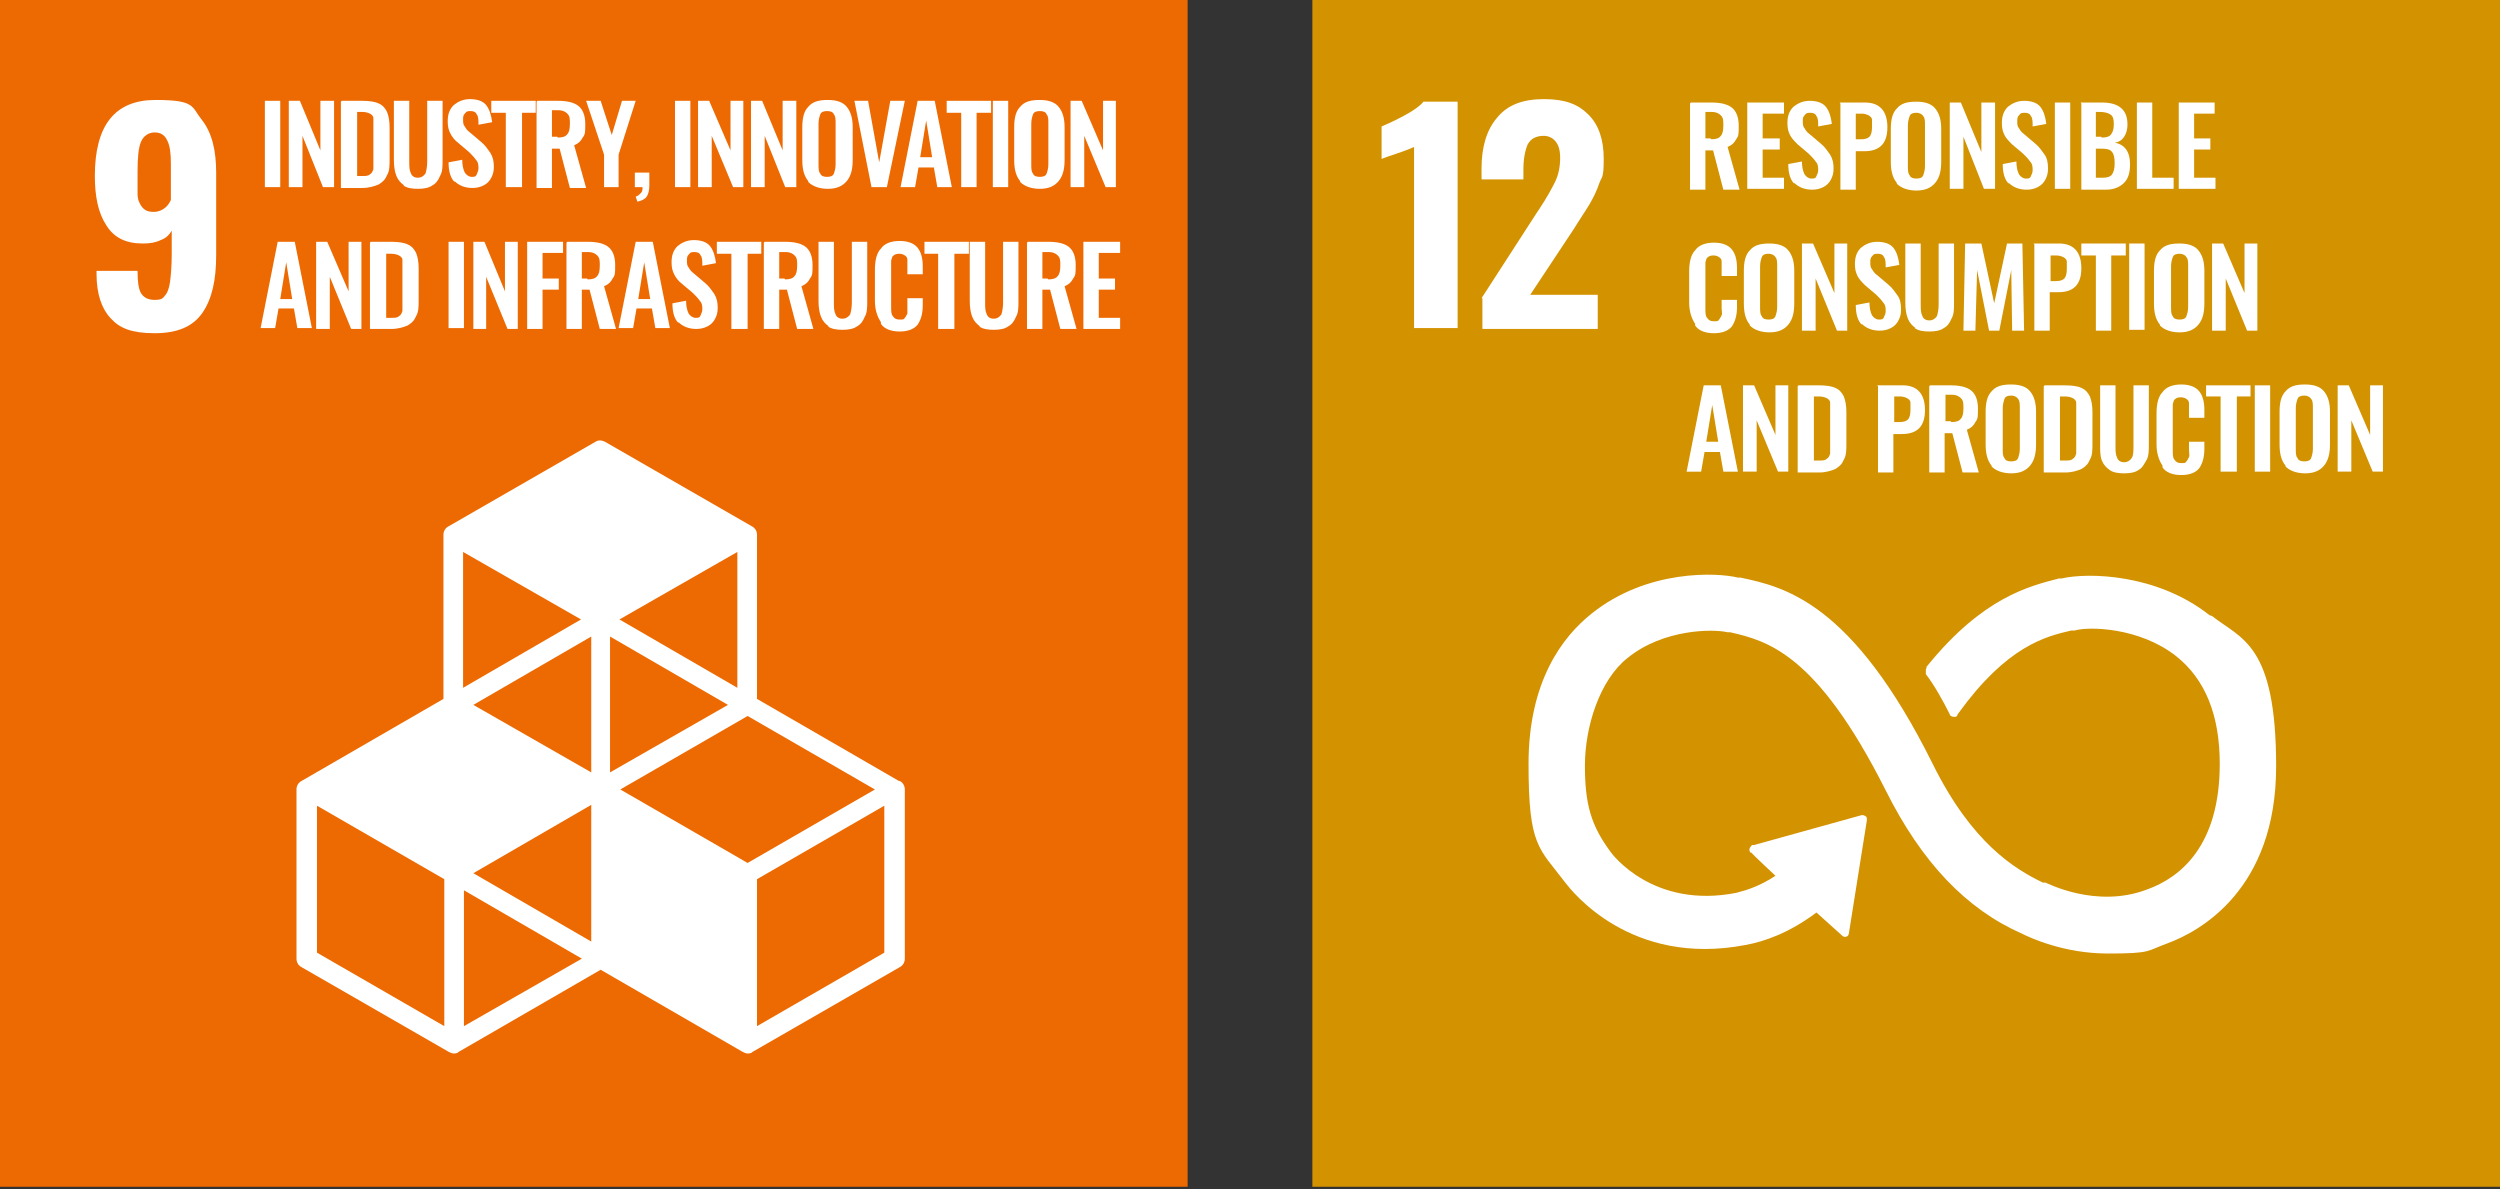
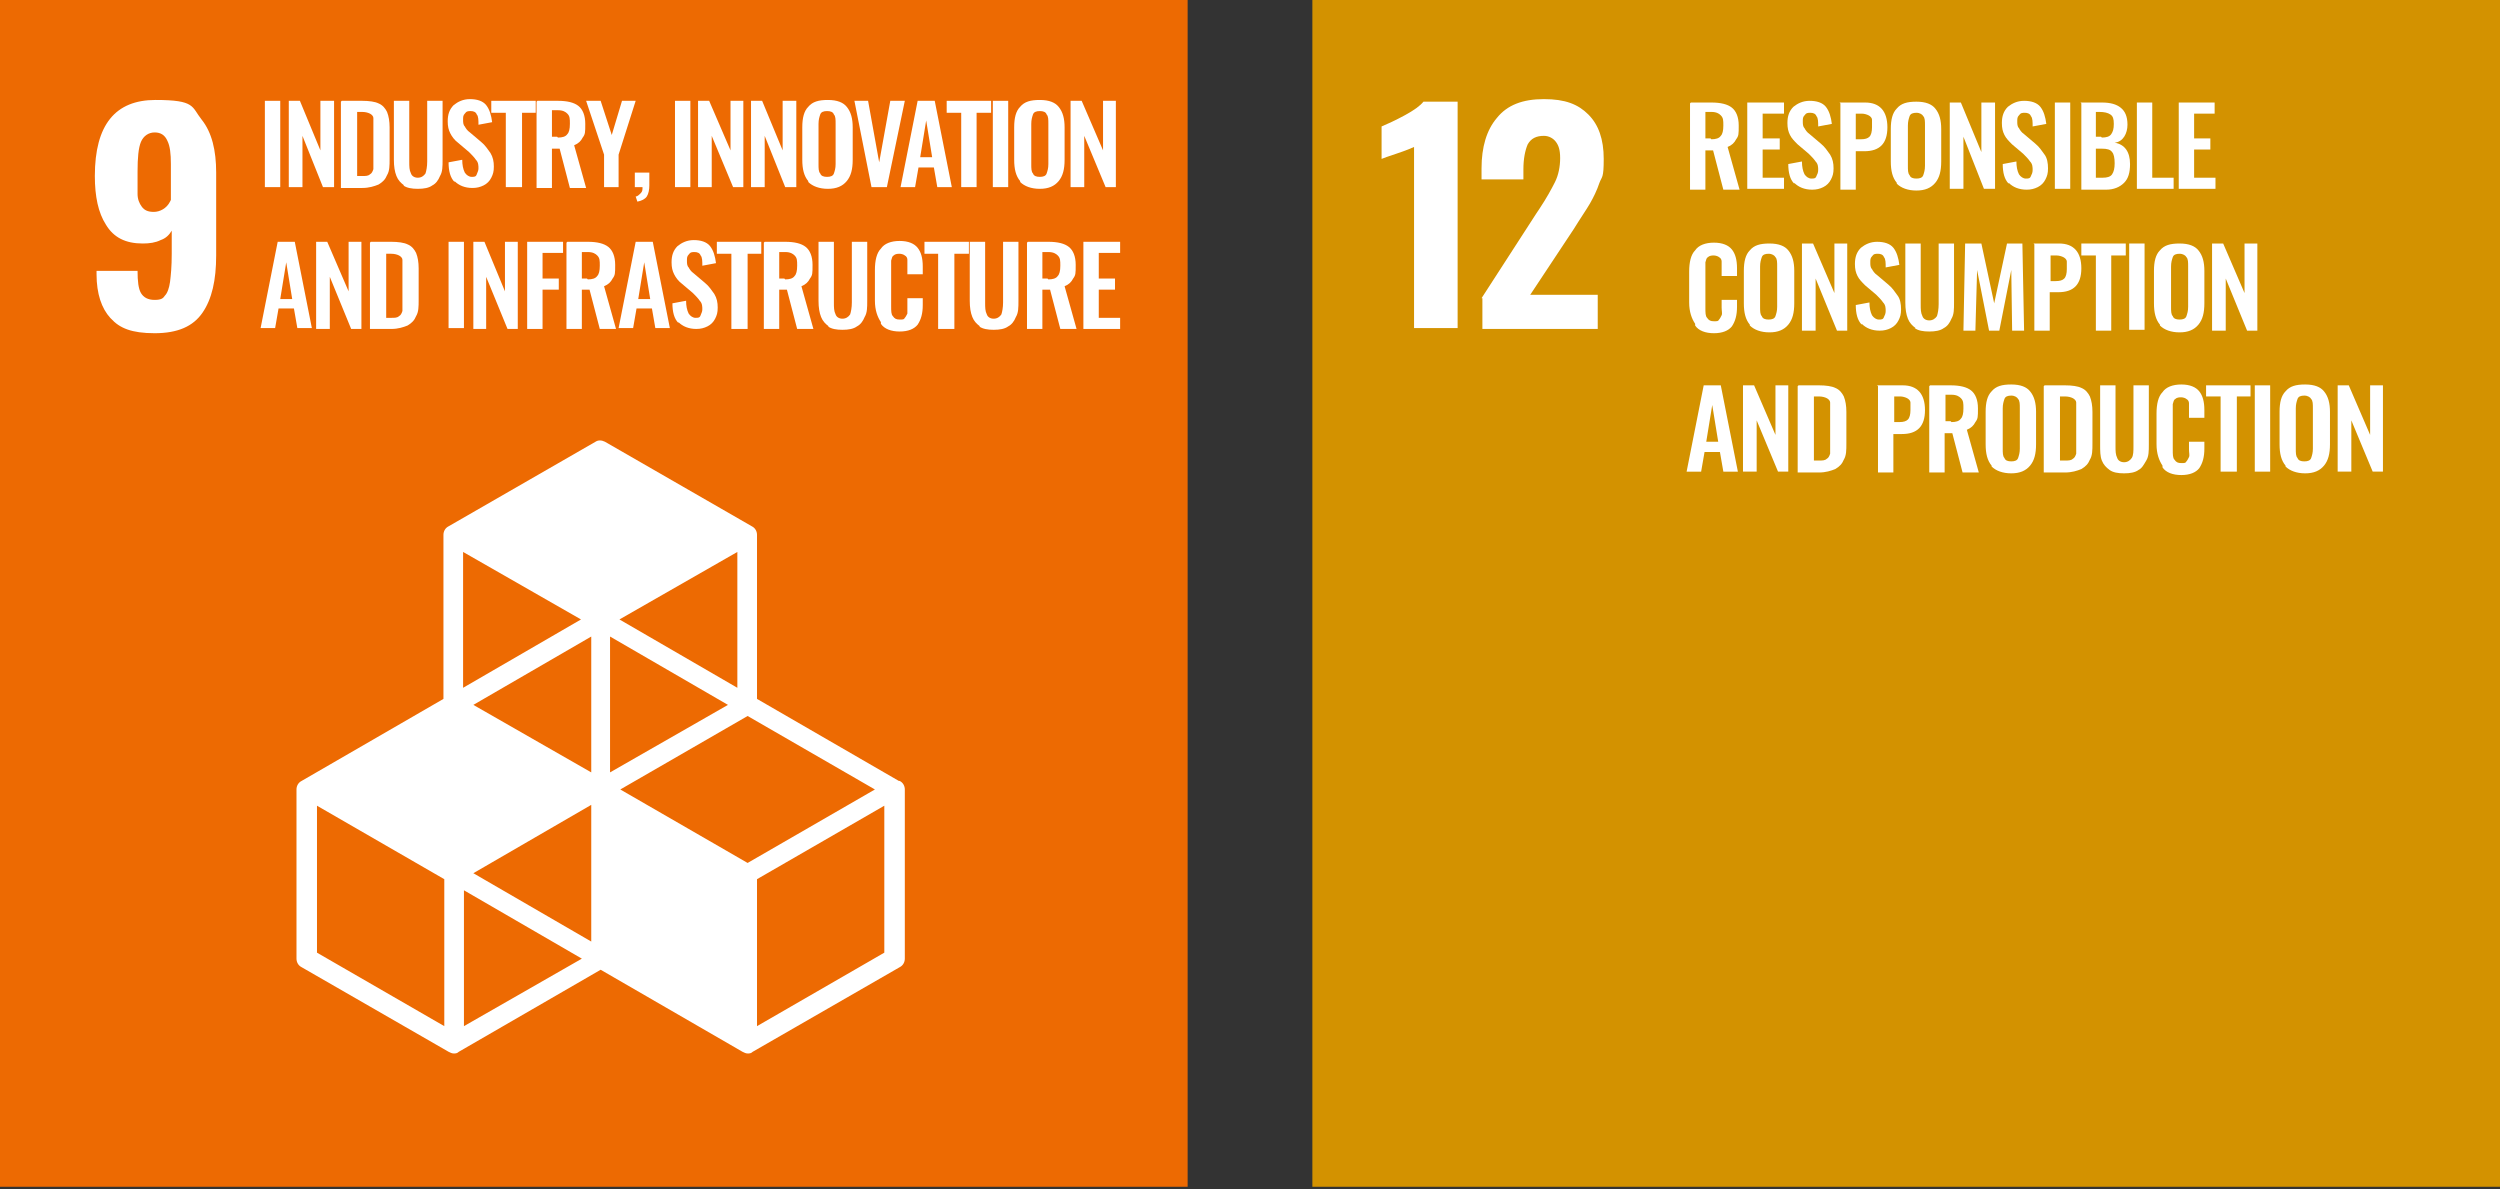
<svg xmlns="http://www.w3.org/2000/svg" version="1.1" viewBox="0 0 292.6 139.2">
  <rect x="0" y="0" width="292.6" height="139.2" fill="#333333" stroke="none" />
  <defs>
    <style>
      .cls-1 {
        fill: #fff;
      }

      .cls-2 {
        fill: #ed6a02;
      }

      .cls-3 {
        fill: #d39200;
      }
    </style>
  </defs>
  <g>
    <g id="_レイヤー_2">
      <g>
        <g>
          <rect class="cls-2" y="-.1" width="139" height="139" />
          <path class="cls-1" d="M20,23.4v-4.2c0-1.2-.1-2.1-.4-2.7-.3-.7-.8-1-1.5-1s-1.3.4-1.6,1.1c-.3.7-.4,1.9-.4,3.5s0,2,0,2.6c0,.6.2,1.1.5,1.5.3.4.7.6,1.4.6s1.5-.4,1.9-1.2M12.9,37.2c-1-1.1-1.6-2.8-1.6-5.1v-.4h4.8c0,1.2.1,2.1.4,2.6.3.5.8.8,1.6.8s1-.2,1.2-.5c.3-.3.5-.9.6-1.6.1-.8.2-1.8.2-3.3v-2.7c-.3.5-.7.9-1.3,1.1-.6.3-1.3.4-2.1.4-2,0-3.4-.7-4.3-2.2-.9-1.4-1.3-3.3-1.3-5.7,0-6,2.4-8.9,7.1-8.9s4.2.8,5.4,2.3c1.2,1.5,1.7,3.6,1.7,6.2v9.7c0,2.9-.5,5.1-1.6,6.7-1.1,1.6-2.9,2.4-5.6,2.4s-4.1-.6-5.1-1.7" />
          <rect class="cls-1" x="31" y="11.8" width="1.8" height="10.1" />
          <polygon class="cls-1" points="33.8 11.8 35.1 11.8 37.5 17.6 37.5 11.8 39.1 11.8 39.1 21.9 37.8 21.9 35.4 15.9 35.4 21.9 33.8 21.9 33.8 11.8" />
          <g>
            <path class="cls-1" d="M42.4,20.6c.4,0,.7,0,.9-.2.2-.1.3-.3.4-.6,0-.3,0-.6,0-1.1v-3.9c0-.5,0-.8,0-1,0-.2-.2-.4-.4-.5-.2-.1-.5-.2-.9-.2h-.6v7.5h.6ZM40,11.8h2.4c.8,0,1.5.1,1.9.3.5.2.8.6,1,1,.2.5.3,1.1.3,1.8v3.7c0,.8,0,1.4-.3,1.9-.2.5-.5.8-1,1.1-.5.2-1.1.4-1.9.4h-2.5v-10.1Z" />
            <path class="cls-1" d="M47.3,21.7c-.4-.3-.7-.6-.9-1.1-.2-.5-.3-1.1-.3-1.9v-6.9h1.8v7.1c0,.6,0,1,.2,1.4.1.3.4.5.8.5s.7-.2.9-.5c.1-.3.2-.8.2-1.4v-7.1h1.8v6.9c0,.8,0,1.4-.3,1.9-.2.5-.5.9-.9,1.1-.4.3-1,.4-1.7.4s-1.3-.1-1.7-.4" />
            <path class="cls-1" d="M53.2,21.3c-.5-.5-.7-1.3-.7-2.3l1.6-.3c0,.6.1,1.1.3,1.5.2.3.5.5.8.5s.5,0,.6-.3.2-.4.2-.7,0-.7-.3-1c-.2-.3-.5-.6-.8-.9l-1.3-1.1c-.4-.3-.7-.7-.9-1.1-.2-.4-.3-.8-.3-1.4,0-.8.2-1.4.7-1.9.5-.4,1.1-.7,1.9-.7s1.5.2,1.9.7c.4.5.6,1.2.7,2l-1.6.3c0-.5,0-1-.2-1.2-.1-.3-.4-.4-.7-.4s-.5,0-.7.3c-.2.2-.2.4-.2.7s0,.6.2.8c.1.2.3.5.6.7l1.3,1.1c.5.4.8.9,1.1,1.3.3.5.4,1,.4,1.6s-.1.9-.3,1.3c-.2.4-.5.7-.9.9-.4.2-.8.3-1.3.3-.9,0-1.6-.3-2.1-.8" />
          </g>
          <polygon class="cls-1" points="59.2 13.2 57.5 13.2 57.5 11.8 62.7 11.8 62.7 13.2 61.1 13.2 61.1 21.9 59.2 21.9 59.2 13.2" />
          <path class="cls-1" d="M65.3,16.1c.5,0,.9-.1,1.1-.4.2-.2.3-.6.3-1.2s0-.9-.3-1.2c-.2-.2-.5-.4-1.1-.4h-.7v3.1h.6ZM62.9,11.8h2.4c1.1,0,1.9.2,2.4.6.5.4.8,1.1.8,2.1s0,1.2-.3,1.6c-.2.4-.5.7-1,.9l1.4,5h-1.9l-1.2-4.6h-.9v4.6h-1.8v-10.1Z" />
          <polygon class="cls-1" points="70.7 18.1 68.6 11.8 70.3 11.8 71.6 15.8 72.8 11.8 74.4 11.8 72.4 18.1 72.4 21.9 70.7 21.9 70.7 18.1" />
          <path class="cls-1" d="M74.4,23c.2,0,.4-.2.6-.4.2-.2.2-.4.2-.7h-.9v-1.7h1.7v1.5c0,.5-.1,1-.3,1.3-.2.3-.6.5-1.1.6l-.2-.6Z" />
          <rect class="cls-1" x="79" y="11.8" width="1.8" height="10.1" />
          <polygon class="cls-1" points="81.7 11.8 83 11.8 85.5 17.6 85.5 11.8 87 11.8 87 21.9 85.8 21.9 83.3 15.9 83.3 21.9 81.7 21.9 81.7 11.8" />
          <polygon class="cls-1" points="87.9 11.8 89.2 11.8 91.6 17.6 91.6 11.8 93.2 11.8 93.2 21.9 91.9 21.9 89.5 15.9 89.5 21.9 87.9 21.9 87.9 11.8" />
          <path class="cls-1" d="M97.6,20.3c.1-.3.2-.6.2-1.1v-4.7c0-.5,0-.9-.2-1.1-.1-.3-.4-.4-.8-.4s-.7.1-.8.4c-.1.3-.2.6-.2,1.1v4.7c0,.5,0,.9.2,1.1.1.3.4.4.8.4s.7-.1.8-.4M94.6,21.2c-.5-.6-.7-1.4-.7-2.5v-3.8c0-1.1.2-1.9.7-2.4.5-.6,1.2-.8,2.3-.8s1.8.3,2.2.8c.5.6.7,1.4.7,2.4v3.8c0,1.1-.2,1.9-.7,2.5-.5.6-1.2.9-2.2.9s-1.8-.3-2.3-.8" />
          <polygon class="cls-1" points="100 11.8 101.6 11.8 102.9 19 104.2 11.8 105.9 11.8 103.8 21.9 102 21.9 100 11.8" />
          <path class="cls-1" d="M109.1,18.4l-.7-4.3-.7,4.3h1.4ZM107.4,11.8h2l2,10.1h-1.7l-.4-2.3h-1.8l-.4,2.3h-1.7l2-10.1Z" />
          <polygon class="cls-1" points="112.5 13.2 110.8 13.2 110.8 11.8 116 11.8 116 13.2 114.3 13.2 114.3 21.9 112.5 21.9 112.5 13.2" />
          <rect class="cls-1" x="116.2" y="11.8" width="1.8" height="10.1" />
          <path class="cls-1" d="M122.5,20.3c.1-.3.2-.6.2-1.1v-4.7c0-.5,0-.9-.2-1.1-.1-.3-.4-.4-.8-.4s-.7.1-.8.4c-.1.3-.2.6-.2,1.1v4.7c0,.5,0,.9.2,1.1.1.3.4.4.8.4s.7-.1.8-.4M119.4,21.2c-.5-.6-.7-1.4-.7-2.5v-3.8c0-1.1.2-1.9.7-2.4.5-.6,1.2-.8,2.3-.8s1.8.3,2.2.8c.5.6.7,1.4.7,2.4v3.8c0,1.1-.2,1.9-.7,2.5-.5.6-1.2.9-2.2.9s-1.8-.3-2.3-.8" />
          <polygon class="cls-1" points="125.3 11.8 126.6 11.8 129.1 17.6 129.1 11.8 130.6 11.8 130.6 21.9 129.4 21.9 126.9 15.9 126.9 21.9 125.3 21.9 125.3 11.8" />
          <path class="cls-1" d="M34.2,35l-.7-4.3-.7,4.3h1.4ZM32.5,28.3h2l2,10.1h-1.7l-.4-2.3h-1.8l-.4,2.3h-1.7l2-10.1Z" />
          <polygon class="cls-1" points="37 28.3 38.3 28.3 40.8 34.1 40.8 28.3 42.3 28.3 42.3 38.5 41.1 38.5 38.6 32.4 38.6 38.5 37 38.5 37 28.3" />
          <path class="cls-1" d="M45.8,37.2c.4,0,.7,0,.9-.2.2-.1.3-.3.4-.6,0-.3,0-.6,0-1.1v-3.9c0-.5,0-.8,0-1,0-.2-.2-.4-.4-.5-.2-.1-.5-.2-.9-.2h-.6v7.5h.6ZM43.4,28.3h2.4c.8,0,1.5.1,1.9.3.5.2.8.6,1,1,.2.5.3,1.1.3,1.8v3.7c0,.8,0,1.4-.3,1.9-.2.5-.5.8-1,1.1-.5.2-1.1.4-1.9.4h-2.5v-10.1Z" />
          <rect class="cls-1" x="52.5" y="28.3" width="1.8" height="10.1" />
          <polygon class="cls-1" points="55.4 28.3 56.7 28.3 59.1 34.1 59.1 28.3 60.6 28.3 60.6 38.5 59.4 38.5 56.9 32.4 56.9 38.5 55.4 38.5 55.4 28.3" />
          <polygon class="cls-1" points="61.7 28.3 65.9 28.3 65.9 29.6 63.5 29.6 63.5 32.6 65.4 32.6 65.4 33.9 63.5 33.9 63.5 38.5 61.7 38.5 61.7 28.3" />
          <path class="cls-1" d="M68.8,32.7c.5,0,.9-.1,1.1-.4.2-.2.3-.6.3-1.2s0-.9-.3-1.2c-.2-.2-.5-.4-1.1-.4h-.7v3.1h.6ZM66.4,28.3h2.4c1.1,0,1.9.2,2.4.6.5.4.8,1.1.8,2.1s0,1.2-.3,1.6c-.2.4-.5.7-1,.9l1.4,5h-1.9l-1.2-4.6h-.9v4.6h-1.8v-10.1Z" />
          <path class="cls-1" d="M76.1,35l-.7-4.3-.7,4.3h1.4ZM74.4,28.3h2l2,10.1h-1.7l-.4-2.3h-1.8l-.4,2.3h-1.7l2-10.1Z" />
          <path class="cls-1" d="M79.4,37.8c-.5-.5-.7-1.3-.7-2.3l1.6-.3c0,.6.1,1.1.3,1.5.2.3.5.5.8.5s.5,0,.6-.3.2-.4.2-.7,0-.7-.3-1c-.2-.3-.5-.6-.8-.9l-1.3-1.1c-.4-.3-.7-.7-.9-1.1-.2-.4-.3-.8-.3-1.4,0-.8.2-1.4.7-1.9.5-.4,1.1-.7,1.9-.7s1.5.2,1.9.7c.4.5.6,1.2.7,2l-1.6.3c0-.5,0-1-.2-1.2-.1-.3-.4-.4-.7-.4s-.5,0-.7.3c-.2.2-.2.4-.2.7s0,.6.2.8c.1.2.3.5.6.7l1.3,1.1c.5.4.8.9,1.1,1.3.3.5.4,1,.4,1.6s-.1.9-.3,1.3c-.2.4-.5.7-.9.9-.4.2-.8.3-1.3.3-.9,0-1.6-.3-2.1-.8" />
          <polygon class="cls-1" points="85.6 29.7 83.9 29.7 83.9 28.3 89.1 28.3 89.1 29.7 87.5 29.7 87.5 38.5 85.6 38.5 85.6 29.7" />
          <g>
            <path class="cls-1" d="M91.9,32.7c.5,0,.9-.1,1.1-.4.2-.2.3-.6.3-1.2s0-.9-.3-1.2c-.2-.2-.5-.4-1.1-.4h-.7v3.1h.6ZM89.5,28.3h2.4c1.1,0,1.9.2,2.4.6.5.4.8,1.1.8,2.1s0,1.2-.3,1.6c-.2.4-.5.7-1,.9l1.4,5h-1.9l-1.2-4.6h-.9v4.6h-1.8v-10.1Z" />
            <path class="cls-1" d="M97,38.2c-.4-.3-.7-.6-.9-1.1-.2-.5-.3-1.1-.3-1.9v-6.9h1.8v7.1c0,.6,0,1,.2,1.4.1.3.4.5.8.5s.7-.2.9-.5c.1-.3.2-.8.2-1.4v-7.1h1.8v6.9c0,.8,0,1.4-.3,1.9-.2.5-.5.9-.9,1.1-.4.3-1,.4-1.7.4s-1.3-.1-1.7-.4" />
            <path class="cls-1" d="M103.1,37.7c-.4-.6-.7-1.4-.7-2.5v-3.6c0-1.1.2-2,.7-2.5.4-.6,1.2-.9,2.2-.9s1.7.3,2.1.8c.4.5.6,1.2.6,2.2v.9h-1.8v-.9c0-.4,0-.6,0-.8s-.1-.4-.3-.5c-.1-.1-.4-.2-.6-.2s-.5,0-.7.2c-.2.1-.2.3-.3.6,0,.2,0,.5,0,.9v4.4c0,.6,0,1,.2,1.2.2.3.4.4.8.4s.5,0,.6-.2c.1-.1.2-.3.3-.5,0-.2,0-.5,0-.9v-.9h1.8v.8c0,1-.2,1.7-.6,2.3-.4.5-1.1.8-2.1.8s-1.8-.3-2.2-.9" />
          </g>
          <polygon class="cls-1" points="109.8 29.7 108.2 29.7 108.2 28.3 113.4 28.3 113.4 29.7 111.7 29.7 111.7 38.5 109.8 38.5 109.8 29.7" />
          <g>
            <path class="cls-1" d="M114.7,38.2c-.4-.3-.7-.6-.9-1.1-.2-.5-.3-1.1-.3-1.9v-6.9h1.8v7.1c0,.6,0,1,.2,1.4.1.3.4.5.8.5s.7-.2.9-.5c.1-.3.2-.8.2-1.4v-7.1h1.8v6.9c0,.8,0,1.4-.3,1.9-.2.5-.5.9-.9,1.1-.4.3-1,.4-1.7.4s-1.3-.1-1.7-.4" />
            <path class="cls-1" d="M122.7,32.7c.5,0,.9-.1,1.1-.4.2-.2.3-.6.3-1.2s0-.9-.3-1.2c-.2-.2-.5-.4-1.1-.4h-.7v3.1h.6ZM120.3,28.3h2.4c1.1,0,1.9.2,2.4.6.5.4.8,1.1.8,2.1s0,1.2-.3,1.6c-.2.4-.5.7-1,.9l1.4,5h-1.9l-1.2-4.6h-.9v4.6h-1.8v-10.1Z" />
          </g>
          <polygon class="cls-1" points="126.8 28.3 131.1 28.3 131.1 29.6 128.6 29.6 128.6 32.6 130.5 32.6 130.5 33.9 128.6 33.9 128.6 37.2 131.1 37.2 131.1 38.5 126.8 38.5 126.8 28.3" />
          <path class="cls-1" d="M103.5,111.5l-14.9,8.6v-17.2l14.9-8.6v17.2ZM54.3,120.1v-15.9l13.8,8-13.8,7.9ZM52,120.1l-14.9-8.6v-17.2l14.9,8.6v17.2ZM68,72.5l-13.8,8v-15.9l13.8,7.9ZM86.3,80.5l-13.8-8,13.8-7.9v15.9ZM72.6,92.4l14.9-8.6,14.9,8.6-14.9,8.6-14.9-8.6ZM69.2,90.4l-13.8-7.9,13.8-8v15.9ZM85.2,82.5l-13.8,7.9v-15.9l13.8,8ZM69.2,110.2l-13.8-8,13.8-8v15.9ZM105.2,91.4l-16.6-9.6v-19.2c0-.4-.2-.8-.6-1l-17.2-9.9c-.4-.2-.8-.2-1.1,0l-17.2,9.9c-.4.2-.6.6-.6,1v19.2l-16.6,9.6c-.4.2-.6.6-.6,1v19.8c0,.4.2.8.6,1l17.2,9.9c.2.1.4.2.6.2s.4,0,.6-.2l16.6-9.6,16.6,9.6c.2.1.4.2.6.2s.4,0,.6-.2l17.2-9.9c.4-.2.6-.6.6-1v-19.8c0-.4-.2-.8-.6-1" />
        </g>
        <g>
          <rect class="cls-3" x="153.6" y="-.1" width="139" height="139" />
          <path class="cls-1" d="M165.5,17.2c-.2.1-.9.4-2.1.8-.9.3-1.5.5-1.7.6v-3.8c.7-.3,1.6-.7,2.7-1.3,1.1-.6,1.8-1.1,2.2-1.6h4v26.5h-5.1v-21.3Z" />
          <path class="cls-1" d="M173.4,34.9l6.4-9.9.4-.6c.8-1.2,1.4-2.3,1.8-3.1.4-.8.6-1.8.6-2.8s-.2-1.5-.5-1.9c-.3-.4-.8-.7-1.4-.7-.9,0-1.5.3-1.9,1-.3.7-.5,1.7-.5,2.9v1.2h-4.9v-1.3c0-2.5.6-4.5,1.8-5.9,1.2-1.5,3-2.2,5.5-2.2s4,.6,5.2,1.8c1.2,1.2,1.8,2.9,1.8,5.2s-.2,2-.5,2.8c-.3.9-.7,1.7-1.1,2.4s-1.1,1.7-1.9,3l-5.1,7.7h7.9v4h-13.5v-3.6Z" />
          <path class="cls-1" d="M200.3,16.3c.5,0,.9-.1,1.1-.4.2-.2.3-.6.3-1.2s0-.9-.3-1.2c-.2-.2-.5-.4-1.1-.4h-.7v3.1h.6ZM197.9,12h2.4c1.1,0,1.9.2,2.4.6.5.4.8,1.1.8,2.1s0,1.2-.3,1.6c-.2.4-.5.7-1,.9l1.4,5h-1.9l-1.2-4.6h-.9v4.6h-1.8v-10.1Z" />
          <polygon class="cls-1" points="204.5 12 208.8 12 208.8 13.3 206.3 13.3 206.3 16.2 208.3 16.2 208.3 17.5 206.3 17.5 206.3 20.8 208.8 20.8 208.8 22.1 204.5 22.1 204.5 12" />
          <path class="cls-1" d="M210,21.5c-.5-.5-.7-1.3-.7-2.3l1.6-.3c0,.6.1,1.1.3,1.5.2.3.5.5.8.5s.5,0,.6-.3c.1-.2.2-.4.2-.7s0-.7-.3-1c-.2-.3-.5-.6-.8-.9l-1.3-1.1c-.4-.4-.7-.7-.9-1.1-.2-.4-.3-.8-.3-1.4,0-.8.2-1.4.7-1.9.5-.4,1.1-.7,1.9-.7s1.5.2,1.9.7c.4.5.6,1.2.7,2l-1.6.3c0-.5,0-1-.2-1.2-.1-.3-.4-.4-.7-.4s-.5,0-.7.3c-.2.2-.2.4-.2.7s0,.6.2.8c.1.2.3.5.6.7l1.3,1.1c.5.4.8.9,1.1,1.3.3.5.4,1,.4,1.6s-.1.9-.3,1.3c-.2.4-.5.7-.9.9-.4.2-.8.3-1.3.3-.9,0-1.6-.3-2.1-.8" />
          <path class="cls-1" d="M217.8,16.3c.5,0,.8-.1,1-.3.2-.2.3-.6.3-1.1s0-.7,0-.9c0-.2-.2-.4-.4-.5-.2-.1-.5-.2-.8-.2h-.7v3h.7ZM215.3,12h3c1.7,0,2.6,1,2.6,2.9s-.9,2.8-2.7,2.8h-1v4.5h-1.8v-10.1Z" />
          <path class="cls-1" d="M225.1,20.5c.1-.3.2-.6.2-1.1v-4.7c0-.5,0-.9-.2-1.1-.1-.2-.4-.4-.8-.4s-.7.1-.8.4c-.1.3-.2.6-.2,1.1v4.7c0,.5,0,.9.2,1.1.1.3.4.4.8.4s.7-.1.8-.4M222,21.4c-.5-.6-.7-1.4-.7-2.5v-3.8c0-1.1.2-1.9.7-2.4.5-.6,1.2-.8,2.3-.8s1.8.3,2.2.8c.5.6.7,1.4.7,2.4v3.8c0,1.1-.2,1.9-.7,2.5-.5.6-1.2.9-2.2.9s-1.8-.3-2.3-.8" />
          <polygon class="cls-1" points="228.2 12 229.5 12 231.9 17.8 231.9 12 233.5 12 233.5 22.1 232.2 22.1 229.8 16 229.8 22.1 228.2 22.1 228.2 12" />
          <path class="cls-1" d="M235.1,21.5c-.5-.5-.7-1.3-.7-2.3l1.6-.3c0,.6.1,1.1.3,1.5.2.3.5.5.8.5s.5,0,.6-.3c.1-.2.2-.4.2-.7s0-.7-.3-1c-.2-.3-.5-.6-.8-.9l-1.3-1.1c-.4-.4-.7-.7-.9-1.1-.2-.4-.3-.8-.3-1.4,0-.8.2-1.4.7-1.9.5-.4,1.1-.7,1.9-.7s1.5.2,1.9.7c.4.5.6,1.2.7,2l-1.6.3c0-.5,0-1-.2-1.2-.1-.3-.4-.4-.7-.4s-.5,0-.7.3c-.2.2-.2.4-.2.7s0,.6.2.8c.1.2.3.5.6.7l1.3,1.1c.5.4.8.9,1.1,1.3s.4,1,.4,1.6-.1.9-.3,1.3c-.2.4-.5.7-.9.9-.4.2-.8.3-1.3.3-.9,0-1.6-.3-2.1-.8" />
          <rect class="cls-1" x="240.5" y="12" width="1.8" height="10.1" />
          <path class="cls-1" d="M246.1,20.8c.5,0,.9-.1,1.1-.4.2-.3.3-.7.3-1.3s-.1-1.1-.3-1.3c-.2-.3-.6-.4-1.2-.4h-.7v3.4h.7ZM246,16.1c.5,0,.9-.1,1.1-.4s.3-.6.3-1.2-.1-.9-.4-1.1c-.3-.2-.7-.3-1.3-.3h-.4v2.9h.6ZM243.5,12h2.5c1,0,1.7.2,2.2.6s.8,1,.8,2-.5,2-1.5,2.1c1.2.2,1.8,1.1,1.8,2.5,0,1-.2,1.7-.7,2.2-.5.5-1.2.8-2.1.8h-2.9v-10.1Z" />
          <polygon class="cls-1" points="250.1 12 251.9 12 251.9 20.8 254.4 20.8 254.4 22.1 250.1 22.1 250.1 12" />
          <polygon class="cls-1" points="255 12 259.2 12 259.2 13.3 256.8 13.3 256.8 16.2 258.7 16.2 258.7 17.5 256.8 17.5 256.8 20.8 259.3 20.8 259.3 22.1 255 22.1 255 12" />
          <path class="cls-1" d="M198.4,37.9c-.4-.6-.7-1.4-.7-2.5v-3.6c0-1.1.2-2,.7-2.5.4-.6,1.2-.9,2.2-.9s1.7.3,2.1.8c.4.5.6,1.2.6,2.2v.9h-1.8v-.9c0-.4,0-.6,0-.8,0-.2-.1-.4-.3-.5-.1-.1-.4-.2-.6-.2s-.5,0-.7.2c-.2.1-.2.3-.3.6,0,.2,0,.5,0,.9v4.4c0,.6,0,1,.2,1.2.2.3.4.4.8.4s.5,0,.6-.2c.1-.1.2-.3.3-.5s0-.5,0-.9v-.9h1.8v.8c0,1-.2,1.7-.6,2.3-.4.5-1.1.8-2.1.8s-1.8-.3-2.2-.9" />
          <path class="cls-1" d="M207.8,37c.1-.3.2-.6.2-1.1v-4.7c0-.5,0-.9-.2-1.1-.1-.2-.4-.4-.8-.4s-.7.1-.8.4c-.1.3-.2.6-.2,1.1v4.7c0,.5,0,.9.2,1.1.1.3.4.4.8.4s.7-.1.8-.4M204.8,38c-.5-.6-.7-1.4-.7-2.5v-3.8c0-1.1.2-1.9.7-2.4.5-.6,1.2-.8,2.3-.8s1.8.3,2.2.8c.5.6.7,1.4.7,2.4v3.8c0,1.1-.2,1.9-.7,2.5-.5.6-1.2.9-2.2.9s-1.8-.3-2.3-.8" />
          <polygon class="cls-1" points="210.9 28.5 212.2 28.5 214.7 34.3 214.7 28.5 216.2 28.5 216.2 38.7 215 38.7 212.5 32.6 212.5 38.7 210.9 38.7 210.9 28.5" />
          <path class="cls-1" d="M217.9,38c-.5-.5-.7-1.3-.7-2.3l1.6-.3c0,.6.1,1.1.3,1.5.2.3.5.5.8.5s.5,0,.6-.3c.1-.2.2-.4.2-.7s0-.7-.3-1c-.2-.3-.5-.6-.8-.9l-1.3-1.1c-.4-.4-.7-.7-.9-1.1-.2-.4-.3-.8-.3-1.4,0-.8.2-1.4.7-1.9.5-.4,1.1-.7,1.9-.7s1.5.2,1.9.7c.4.5.6,1.2.7,2l-1.6.3c0-.5,0-1-.2-1.2-.1-.3-.4-.4-.7-.4s-.5,0-.7.3c-.2.2-.2.4-.2.7s0,.6.2.8c.1.2.3.5.6.7l1.3,1.1c.5.4.8.9,1.1,1.3s.4,1,.4,1.6-.1.9-.3,1.3c-.2.4-.5.7-.9.9-.4.2-.8.3-1.3.3-.9,0-1.6-.3-2.1-.8" />
          <path class="cls-1" d="M224.2,38.4c-.4-.3-.7-.6-.9-1.1-.2-.5-.3-1.1-.3-1.9v-6.9h1.8v7.1c0,.6,0,1,.2,1.4.1.3.4.5.8.5s.7-.2.9-.5c.1-.3.2-.8.2-1.4v-7.1h1.8v6.9c0,.8,0,1.4-.3,1.9-.2.5-.5.9-.9,1.1-.4.3-1,.4-1.7.4s-1.3-.1-1.7-.4" />
          <polygon class="cls-1" points="230 28.5 231.9 28.5 233.4 35.5 234.9 28.5 236.7 28.5 236.9 38.7 235.5 38.7 235.4 31.6 234 38.7 232.8 38.7 231.4 31.6 231.2 38.7 229.8 38.7 230 28.5" />
          <path class="cls-1" d="M240.6,32.9c.5,0,.8-.1,1-.3.2-.2.3-.6.3-1.1s0-.7,0-.9c0-.2-.2-.4-.4-.5-.2-.1-.5-.2-.8-.2h-.7v3h.7ZM238,28.5h3c1.7,0,2.6,1,2.6,2.9s-.9,2.8-2.7,2.8h-1v4.5h-1.8v-10.1Z" />
          <polygon class="cls-1" points="245.3 29.9 243.6 29.9 243.6 28.5 248.8 28.5 248.8 29.9 247.1 29.9 247.1 38.7 245.3 38.7 245.3 29.9" />
          <rect class="cls-1" x="249.2" y="28.5" width="1.8" height="10.1" />
          <path class="cls-1" d="M255.9,37c.1-.3.2-.6.2-1.1v-4.7c0-.5,0-.9-.2-1.1-.1-.2-.4-.4-.8-.4s-.7.1-.8.4c-.1.3-.2.6-.2,1.1v4.7c0,.5,0,.9.2,1.1.1.3.4.4.8.4s.7-.1.8-.4M252.8,38c-.5-.6-.7-1.4-.7-2.5v-3.8c0-1.1.2-1.9.7-2.4.5-.6,1.2-.8,2.3-.8s1.8.3,2.2.8c.5.6.7,1.4.7,2.4v3.8c0,1.1-.2,1.9-.7,2.5-.5.6-1.2.9-2.2.9s-1.8-.3-2.3-.8" />
          <polygon class="cls-1" points="258.9 28.5 260.2 28.5 262.7 34.3 262.7 28.5 264.2 28.5 264.2 38.7 263 38.7 260.5 32.6 260.5 38.7 258.9 38.7 258.9 28.5" />
          <path class="cls-1" d="M201.1,51.7l-.7-4.3-.7,4.3h1.4ZM199.4,45.1h2l2,10.1h-1.7l-.4-2.3h-1.8l-.4,2.3h-1.7l2-10.1Z" />
          <polygon class="cls-1" points="204 45.1 205.3 45.1 207.8 50.9 207.8 45.1 209.3 45.1 209.3 55.2 208.1 55.2 205.6 49.2 205.6 55.2 204 55.2 204 45.1" />
          <path class="cls-1" d="M212.9,53.9c.4,0,.7,0,.9-.2.2-.1.3-.3.4-.6,0-.3,0-.6,0-1.1v-3.9c0-.5,0-.8,0-1,0-.2-.2-.4-.4-.5-.2-.1-.5-.2-.9-.2h-.6v7.5h.6ZM210.5,45.1h2.4c.8,0,1.5.1,1.9.3.5.2.8.6,1,1,.2.5.3,1.1.3,1.8v3.7c0,.8,0,1.4-.3,1.9-.2.5-.5.8-1,1.1-.5.2-1.1.4-1.9.4h-2.5v-10.1Z" />
          <path class="cls-1" d="M222.3,49.4c.5,0,.8-.1,1-.3.2-.2.3-.6.3-1.1s0-.7,0-.9c0-.2-.2-.4-.4-.5-.2-.1-.5-.2-.8-.2h-.7v3h.7ZM219.7,45.1h3c1.7,0,2.6,1,2.6,2.9s-.9,2.8-2.7,2.8h-1v4.5h-1.8v-10.1Z" />
          <path class="cls-1" d="M228.4,49.4c.5,0,.9-.1,1.1-.4.2-.2.3-.6.3-1.2s0-.9-.3-1.2c-.2-.2-.5-.4-1.1-.4h-.7v3.1h.6ZM225.9,45.1h2.4c1.1,0,1.9.2,2.4.6.5.4.8,1.1.8,2.1s0,1.2-.3,1.6c-.2.4-.5.7-1,.9l1.4,5h-1.9l-1.2-4.6h-.9v4.6h-1.8v-10.1Z" />
          <path class="cls-1" d="M236.2,53.6c.1-.3.2-.6.2-1.1v-4.7c0-.5,0-.9-.2-1.1-.1-.2-.4-.4-.8-.4s-.7.1-.8.4c-.1.3-.2.6-.2,1.1v4.7c0,.5,0,.9.2,1.1.1.3.4.4.8.4s.7-.1.8-.4M233.1,54.5c-.5-.6-.7-1.4-.7-2.5v-3.8c0-1.1.2-1.9.7-2.4.5-.6,1.2-.8,2.3-.8s1.8.3,2.2.8c.5.6.7,1.4.7,2.4v3.8c0,1.1-.2,1.9-.7,2.5-.5.6-1.2.9-2.2.9s-1.8-.3-2.3-.8" />
          <path class="cls-1" d="M241.7,53.9c.4,0,.7,0,.9-.2.2-.1.3-.3.4-.6,0-.3,0-.6,0-1.1v-3.9c0-.5,0-.8,0-1,0-.2-.2-.4-.4-.5-.2-.1-.5-.2-.9-.2h-.6v7.5h.6ZM239.3,45.1h2.4c.8,0,1.5.1,1.9.3.5.2.8.6,1,1,.2.5.3,1.1.3,1.8v3.7c0,.8,0,1.4-.3,1.9-.2.5-.5.8-1,1.1-.5.2-1.1.4-1.9.4h-2.5v-10.1Z" />
          <path class="cls-1" d="M246.9,55c-.4-.3-.7-.6-.9-1.1-.2-.5-.2-1.1-.2-1.9v-6.9h1.8v7.1c0,.6,0,1,.2,1.4.1.3.4.5.8.5s.7-.2.9-.5.2-.8.2-1.4v-7.1h1.8v6.9c0,.8,0,1.4-.3,1.9s-.5.9-.9,1.1c-.4.3-1,.4-1.7.4s-1.3-.1-1.7-.4" />
          <path class="cls-1" d="M253.1,54.5c-.4-.6-.7-1.4-.7-2.5v-3.6c0-1.1.2-2,.7-2.5.4-.6,1.2-.9,2.2-.9s1.7.3,2.1.8c.4.5.6,1.2.6,2.2v.9h-1.8v-.9c0-.4,0-.6,0-.8,0-.2-.1-.4-.3-.5-.1-.1-.4-.2-.6-.2s-.5,0-.7.2c-.2.1-.2.3-.3.6,0,.2,0,.5,0,.9v4.4c0,.6,0,1,.2,1.2.2.3.4.4.8.4s.5,0,.6-.2c.1-.1.2-.3.3-.5s0-.5,0-.9v-.9h1.8v.8c0,1-.2,1.7-.6,2.3-.4.5-1.1.8-2.1.8s-1.8-.3-2.2-.9" />
          <polygon class="cls-1" points="259.9 46.4 258.2 46.4 258.2 45.1 263.4 45.1 263.4 46.4 261.8 46.4 261.8 55.2 259.9 55.2 259.9 46.4" />
          <rect class="cls-1" x="263.9" y="45.1" width="1.8" height="10.1" />
          <path class="cls-1" d="M270.5,53.6c.1-.3.2-.6.2-1.1v-4.7c0-.5,0-.9-.2-1.1-.1-.2-.4-.4-.8-.4s-.7.1-.8.4c-.1.3-.2.6-.2,1.1v4.7c0,.5,0,.9.2,1.1.1.3.4.4.8.4s.7-.1.8-.4M267.5,54.5c-.5-.6-.7-1.4-.7-2.5v-3.8c0-1.1.2-1.9.7-2.4.5-.6,1.2-.8,2.3-.8s1.8.3,2.2.8c.5.6.7,1.4.7,2.4v3.8c0,1.1-.2,1.9-.7,2.5-.5.6-1.2.9-2.2.9s-1.8-.3-2.3-.8" />
          <polygon class="cls-1" points="273.6 45.1 274.9 45.1 277.4 50.9 277.4 45.1 278.9 45.1 278.9 55.2 277.7 55.2 275.2 49.2 275.2 55.2 273.6 55.2 273.6 45.1" />
-           <path class="cls-1" d="M258.6,72c-6.2-4.9-14.3-5-17.3-4.3h-.3c-3.5.9-8.9,2.2-15.4,10.2,0,0,0,0-.1.1h0c0,.2-.1.3-.1.4s0,.2,0,.3v.2c1,1.3,2,3.1,2.8,4.7,0,0,0,0,0,0,0,.2.3.3.5.3s.3,0,.4-.2c0,0,0-.1.1-.2,5.7-7.9,10.2-9,13.2-9.7h.4c1.6-.5,7.6-.4,11.9,3,3.4,2.7,5.1,6.9,5.1,12.6,0,9.6-4.6,13.3-8.5,14.7-6,2.3-11.8-.8-11.9-.8h-.3c-3.3-1.6-8.3-4.6-12.9-13.9-9.4-18.9-17.3-20.7-22.5-21.8h-.3c-2.4-.6-10.6-1-17.1,4.2-3.4,2.7-7.4,7.9-7.4,17.6s1.2,9.8,4.3,13.9c.7.9,7.6,9.9,21.1,7.3,2.2-.4,5.1-1.4,8.3-3.8l3,2.7c.2.2.5.2.7,0,0,0,.1-.2.1-.3h0s2.1-13.2,2.1-13.2h0c0-.3,0-.4-.2-.5,0,0-.2-.1-.3-.1h0s-.1,0-.1,0l-12.6,3.5h-.2c0,0-.2.1-.2.2-.2.2-.2.5,0,.7h.1c0,.1,2.8,2.7,2.8,2.7-1.8,1.2-3.4,1.7-4.6,2-9.7,1.9-14.5-4.5-14.7-4.8h0c-2.3-3.1-3-5.6-3-10.1s1.7-10,5-12.6c4.2-3.4,10-3.4,11.7-3h.3c4.3,1,10.1,2.4,18.2,18.5,4.2,8.4,9.4,13.9,16,16.8.8.4,4.8,2.3,10,2.3s4.5-.3,7-1.2c3.8-1.4,12.7-6.3,12.7-20.7s-4.1-14.9-7.5-17.6" />
        </g>
      </g>
    </g>
  </g>
</svg>